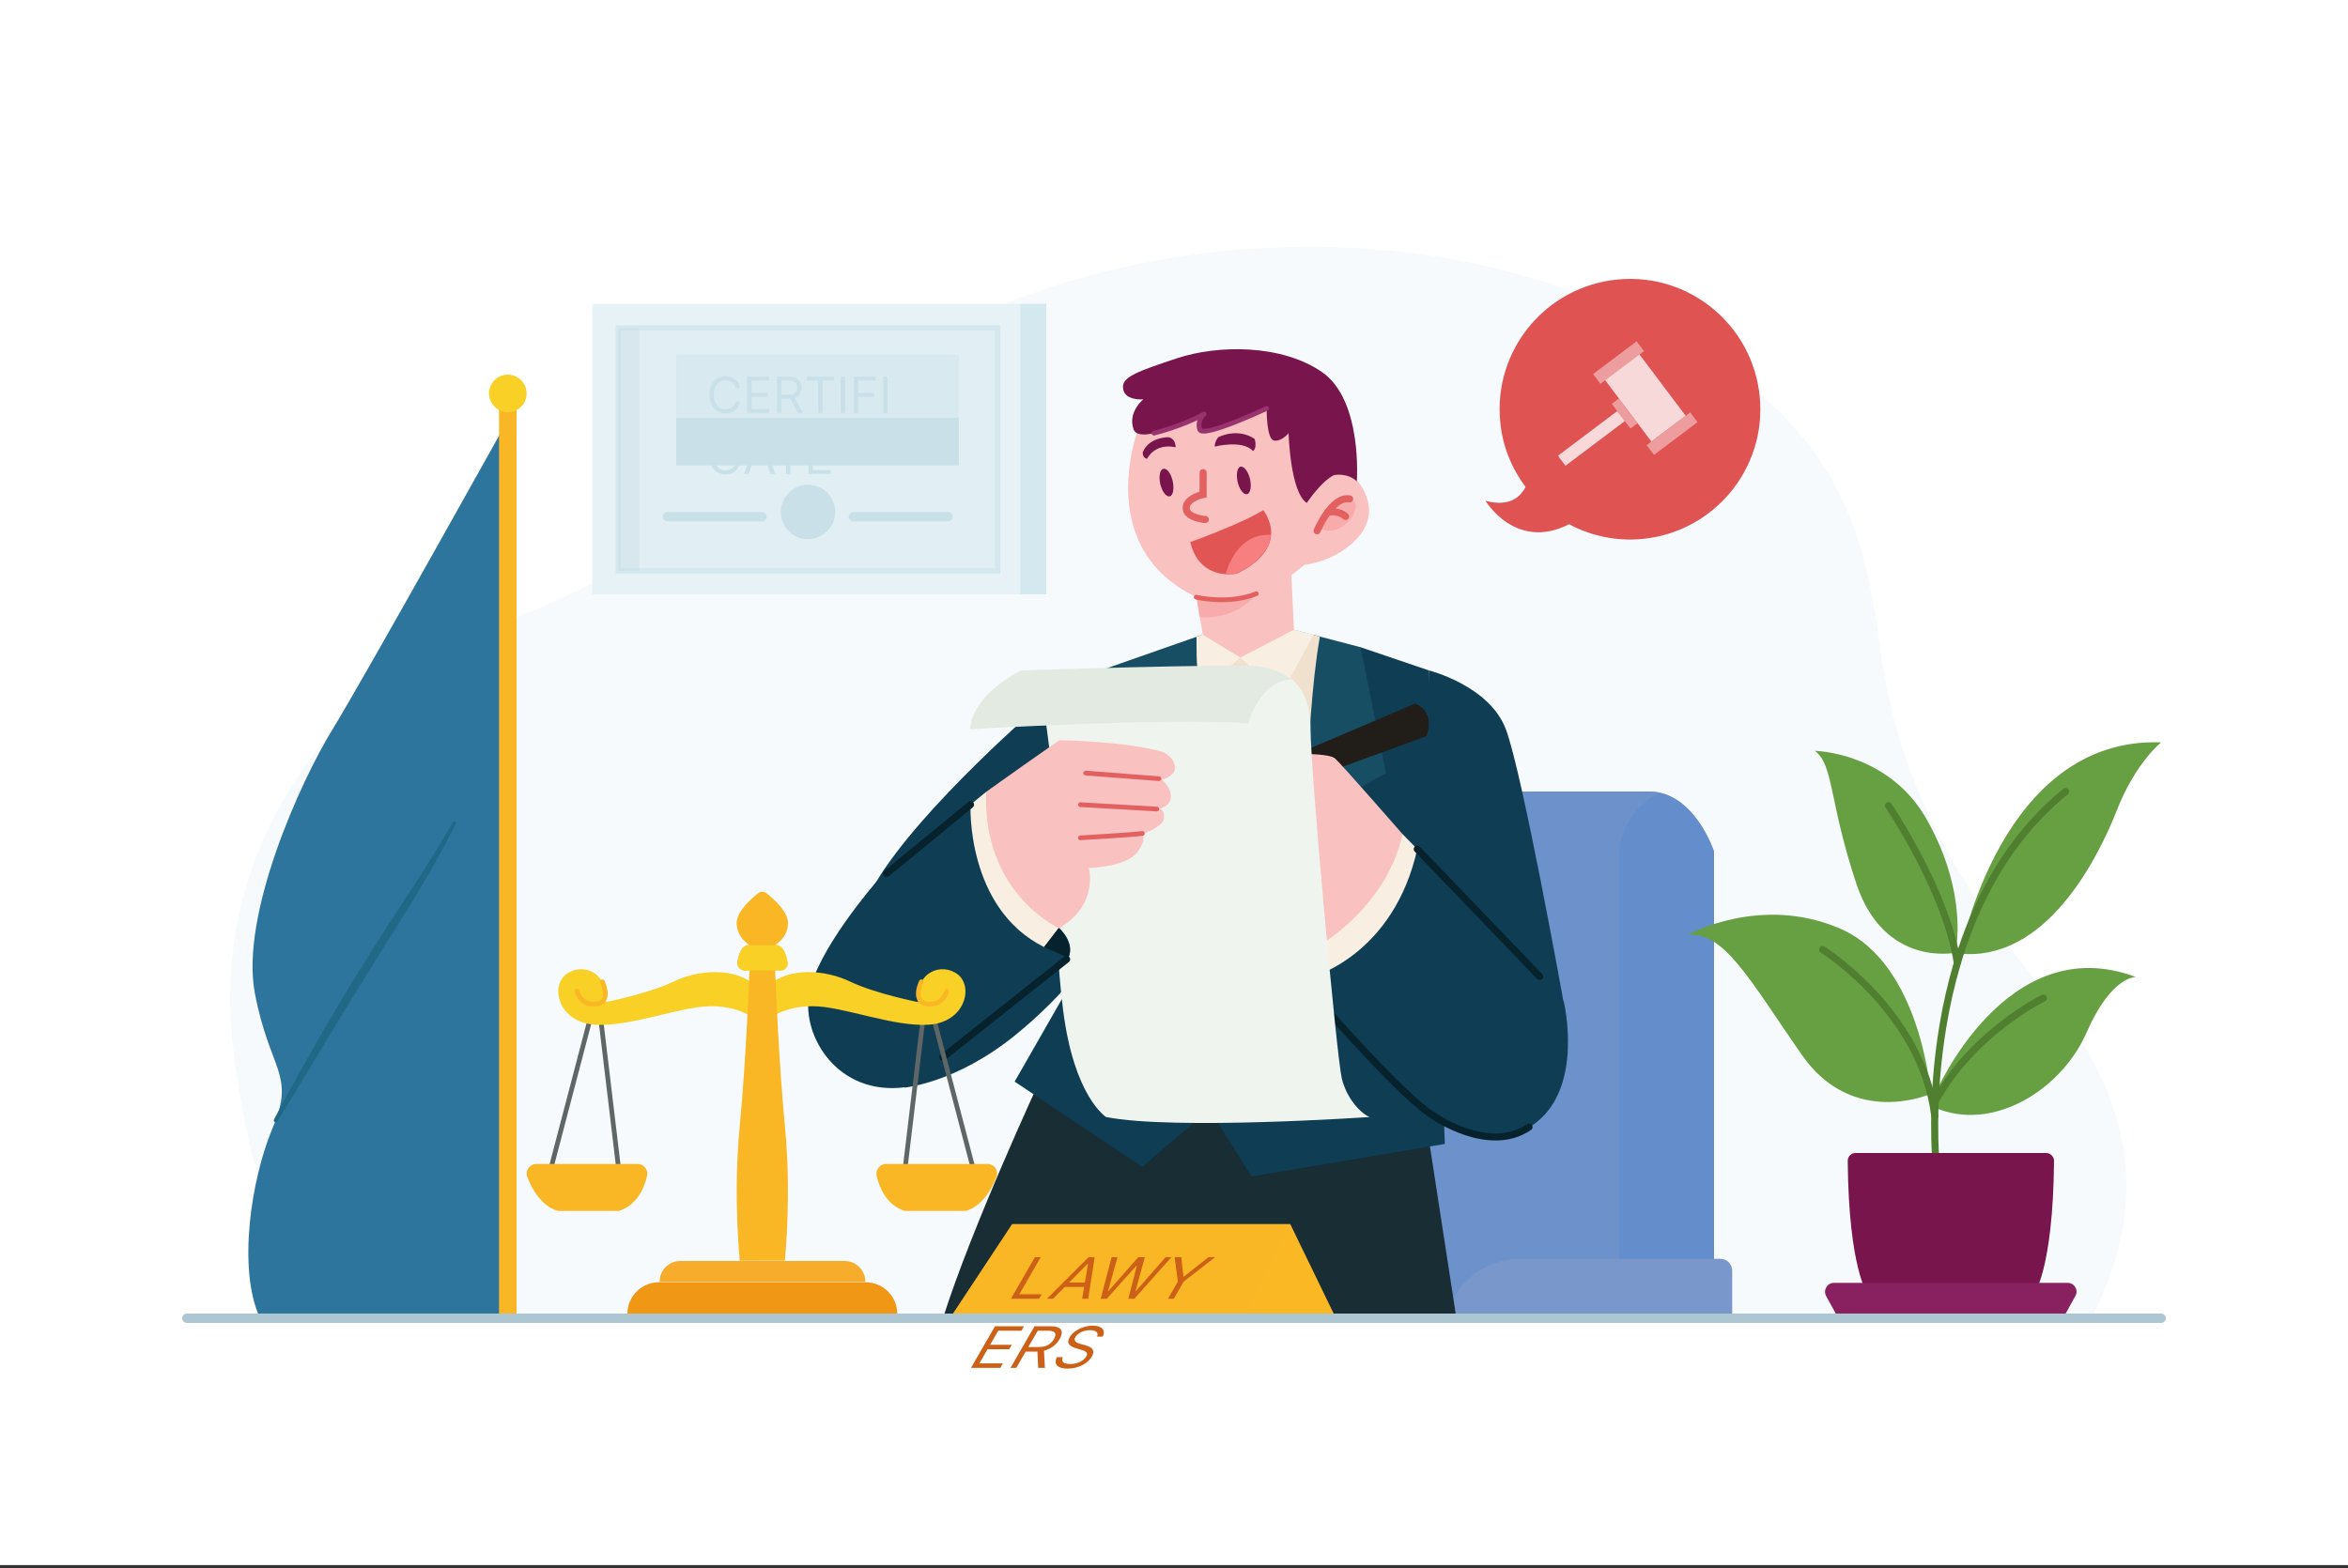
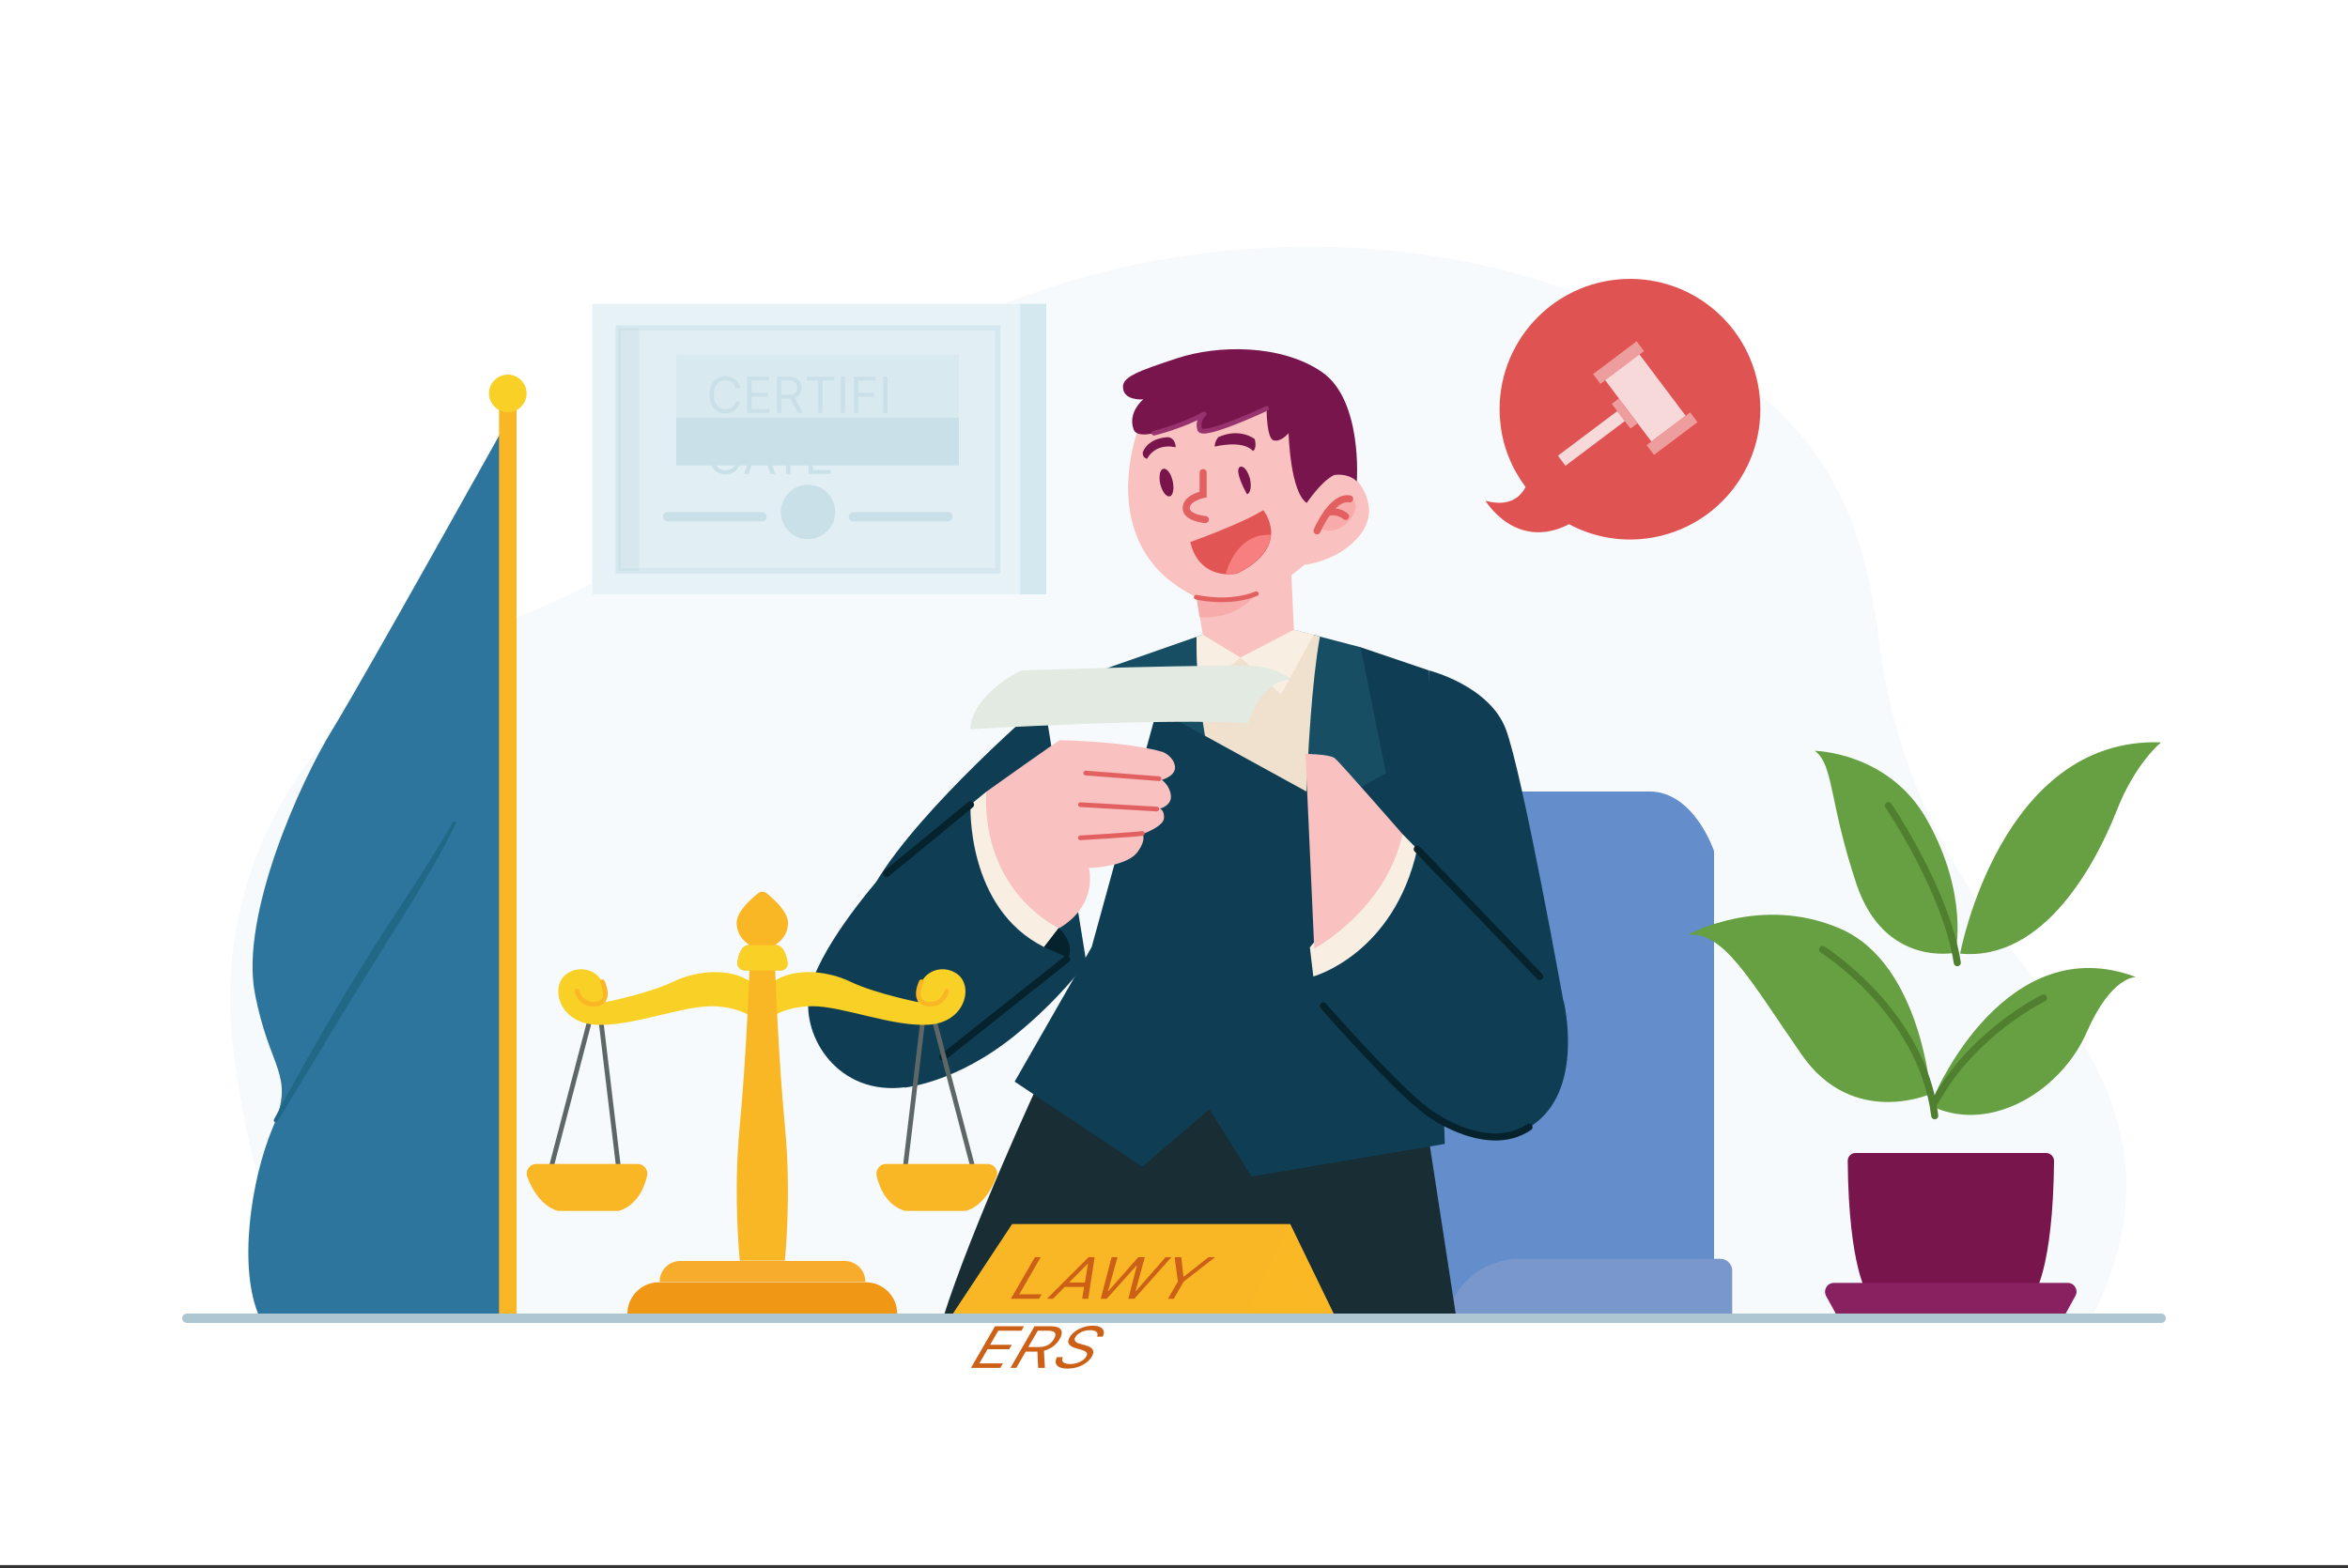
<svg xmlns="http://www.w3.org/2000/svg" width="500" height="334" viewBox="0 0 500 334" fill="none">
  <rect x="0" y="0" width="500" height="334" fill="#333333" stroke="none" />
  <g clip-path="url(#clip0_3590_15676)">
    <rect width="500" height="333.333" fill="white" />
    <path d="M500 0H0V333.333H500V0Z" fill="white" />
    <path d="M68.334 280.6C68.334 280.6 54.134 263.333 49.534 222.4C44.934 181.467 70.001 146.333 101.801 134.667C133.601 122.933 151.468 110.733 182.668 83.267C213.868 55.733 281.068 41.733 336.001 62.533C390.934 83.267 396.734 110.6 400.534 139C404.268 167.4 418.268 190.667 435.668 211.467C453.068 232.267 458.868 254.733 445.334 280.867L68.334 280.6Z" fill="#F7FAFC" />
    <path d="M222.801 64.733H126.135V126.6H222.801V64.733Z" fill="#E7F2F7" />
    <path d="M222.801 64.733H217.268V126.6H222.801V64.733Z" fill="#D3E8EF" />
    <path d="M212.468 69.867H131.668V121.6H212.468V69.867Z" fill="#E1EFF4" stroke="#D5E8EF" stroke-width="1.135" stroke-miterlimit="10" />
    <path opacity="0.26" d="M136.068 69.867H131.668V121.6H136.068V69.867Z" fill="#B8D1D8" />
    <path opacity="0.42" d="M204.202 75.533H144.002V99.133H204.202V75.533Z" fill="#CAE0E8" />
    <path d="M204.202 89H144.002V99.133H204.202V89Z" fill="#CAE0E8" />
    <path d="M177.868 109.067C177.868 105.867 175.268 103.267 172.068 103.267C168.868 103.267 166.268 105.867 166.268 109.067C166.268 112.267 168.868 114.867 172.068 114.867C175.268 114.8 177.868 112.2 177.868 109.067Z" fill="#CAE0E8" />
    <path d="M142.135 110.067H162.268" stroke="#CAE0E8" stroke-width="2.008" stroke-miterlimit="10" stroke-linecap="round" stroke-linejoin="round" />
    <path d="M181.734 110.067H201.868" stroke="#CAE0E8" stroke-width="2.008" stroke-miterlimit="10" stroke-linecap="round" stroke-linejoin="round" />
    <path d="M157.6 82.64H156.666C156.611 82.372 156.514 82.136 156.376 81.932C156.24 81.729 156.075 81.558 155.879 81.42C155.685 81.279 155.471 81.174 155.235 81.104C154.999 81.033 154.753 80.998 154.496 80.998C154.029 80.998 153.606 81.116 153.227 81.352C152.851 81.588 152.551 81.936 152.327 82.395C152.106 82.855 151.996 83.419 151.996 84.087C151.996 84.754 152.106 85.318 152.327 85.778C152.551 86.237 152.851 86.585 153.227 86.821C153.606 87.057 154.029 87.175 154.496 87.175C154.753 87.175 154.999 87.14 155.235 87.07C155.471 86.999 155.685 86.895 155.879 86.757C156.075 86.616 156.24 86.444 156.376 86.241C156.514 86.035 156.611 85.799 156.666 85.533H157.6C157.53 85.927 157.402 86.28 157.216 86.591C157.03 86.903 156.799 87.168 156.523 87.386C156.247 87.602 155.936 87.766 155.592 87.879C155.251 87.992 154.886 88.049 154.496 88.049C153.839 88.049 153.254 87.888 152.741 87.567C152.229 87.245 151.826 86.788 151.532 86.196C151.239 85.603 151.092 84.9 151.092 84.087C151.092 83.273 151.239 82.57 151.532 81.978C151.826 81.385 152.229 80.928 152.741 80.606C153.254 80.285 153.839 80.124 154.496 80.124C154.886 80.124 155.251 80.181 155.592 80.294C155.936 80.407 156.247 80.573 156.523 80.791C156.799 81.007 157.03 81.271 157.216 81.582C157.402 81.891 157.53 82.244 157.6 82.64ZM159.109 87.943V80.23H163.765V81.058H160.043V83.665H163.523V84.493H160.043V87.115H163.825V87.943H159.109ZM165.448 87.943V80.23H168.054C168.657 80.23 169.152 80.333 169.538 80.539C169.925 80.742 170.211 81.022 170.397 81.379C170.583 81.735 170.676 82.141 170.676 82.595C170.676 83.05 170.583 83.453 170.397 83.804C170.211 84.156 169.926 84.432 169.542 84.633C169.158 84.831 168.667 84.93 168.069 84.93H165.96V84.087H168.039C168.451 84.087 168.783 84.026 169.034 83.906C169.287 83.785 169.471 83.615 169.583 83.394C169.699 83.17 169.757 82.904 169.757 82.595C169.757 82.286 169.699 82.016 169.583 81.785C169.468 81.554 169.283 81.376 169.03 81.251C168.776 81.123 168.441 81.058 168.024 81.058H166.382V87.943H165.448ZM169.079 84.478L170.977 87.943H169.892L168.024 84.478H169.079ZM171.81 81.058V80.23H177.595V81.058H175.17V87.943H174.236V81.058H171.81ZM179.971 80.23V87.943H179.037V80.23H179.971ZM181.844 87.943V80.23H186.469V81.058H182.778V83.665H186.122V84.493H182.778V87.943H181.844ZM189.003 80.23V87.943H188.069V80.23H189.003ZM157.6 95.64H156.666C156.611 95.372 156.514 95.136 156.376 94.932C156.24 94.729 156.075 94.558 155.879 94.42C155.685 94.279 155.471 94.174 155.235 94.104C154.999 94.033 154.753 93.998 154.496 93.998C154.029 93.998 153.606 94.116 153.227 94.352C152.851 94.588 152.551 94.936 152.327 95.395C152.106 95.855 151.996 96.419 151.996 97.087C151.996 97.754 152.106 98.318 152.327 98.778C152.551 99.237 152.851 99.585 153.227 99.821C153.606 100.057 154.029 100.175 154.496 100.175C154.753 100.175 154.999 100.14 155.235 100.07C155.471 99.999 155.685 99.895 155.879 99.757C156.075 99.616 156.24 99.444 156.376 99.241C156.514 99.035 156.611 98.799 156.666 98.533H157.6C157.53 98.927 157.402 99.28 157.216 99.591C157.03 99.903 156.799 100.167 156.523 100.386C156.247 100.602 155.936 100.766 155.592 100.879C155.251 100.992 154.886 101.049 154.496 101.049C153.839 101.049 153.254 100.888 152.741 100.567C152.229 100.245 151.826 99.788 151.532 99.196C151.239 98.603 151.092 97.9 151.092 97.087C151.092 96.273 151.239 95.57 151.532 94.978C151.826 94.385 152.229 93.928 152.741 93.606C153.254 93.285 153.839 93.124 154.496 93.124C154.886 93.124 155.251 93.181 155.592 93.294C155.936 93.407 156.247 93.573 156.523 93.791C156.799 94.007 157.03 94.271 157.216 94.582C157.402 94.891 157.53 95.244 157.6 95.64ZM159.426 100.943H158.446L161.279 93.23H162.243L165.075 100.943H164.096L161.791 94.45H161.731L159.426 100.943ZM159.787 97.93H163.734V98.759H159.787V97.93ZM164.954 94.058V93.23H170.739V94.058H168.313V100.943H167.379V94.058H164.954ZM172.18 100.943V93.23H176.836V94.058H173.114V96.665H176.595V97.493H173.114V100.115H176.896V100.943H172.18Z" fill="#CAE0E8" />
    <path d="M365 280.8V181.333C365 181.333 360.8 168.6 351.2 168.6C341.533 168.6 286 168.6 286 168.6V280.8H365Z" fill="#5887CB" />
    <path opacity="0.33" d="M365 280.8V181.333C365 181.333 360.8 168.6 351.2 168.6C341.533 168.6 286 168.6 286 168.6V280.8H365Z" fill="#7997CB" />
-     <path opacity="0.44" d="M344.8 183.267C344.8 172.4 353.133 169.067 353.667 168.867C353.533 168.867 353.4 168.8 353.267 168.8L352.733 168.733C352.267 168.667 351.733 168.6 351.2 168.6C341.533 168.6 286 168.6 286 168.6V280.8H344.8C344.8 265.4 344.8 193.333 344.8 183.267Z" fill="#7997CB" />
    <path d="M307.666 280.8C307.666 280.8 310.799 268.133 324.066 268.133H366.333C367.733 268.133 368.866 269.267 368.866 270.667V280.8H307.666Z" fill="#7997CB" />
    <path d="M412.133 232.933C412.133 232.933 427.2 197.667 454.867 208.133C454.867 208.133 449.667 207.733 444.333 219.933C439 232.133 424.4 241.267 412 235.933L412.133 232.933Z" fill="#67A042" />
    <path d="M417.4 203.133C417.4 203.133 426 156.867 460.2 158.133C460.2 158.133 454.667 162.533 450.667 172.867C446.6 183.133 435.6 204.867 417.4 203.133Z" fill="#67A042" />
    <path d="M416.4 202.933C416.4 202.933 401.333 206.133 395.333 188.333C389.4 170.533 390.533 163 386.467 159.933C386.467 159.933 402.333 160.2 410.4 174.733C419.333 190.667 416.4 202.933 416.4 202.933Z" fill="#67A042" />
    <path d="M411.134 233C411.134 233 394.6 240.4 383.667 224.667C372.734 208.933 367.134 198.333 359.4 199.133C359.4 199.133 374.934 190.4 392 197.867C409.134 205.4 411.134 233 411.134 233Z" fill="#67A042" />
-     <path d="M412.266 247.733C412.266 247.733 407.2 195.067 439.866 168.6" stroke="#4F7F2F" stroke-width="1.506" stroke-miterlimit="10" stroke-linecap="round" stroke-linejoin="round" />
    <path d="M388.133 202.267C388.133 202.267 409.266 215.533 411.999 237.667" stroke="#4F7F2F" stroke-width="1.506" stroke-miterlimit="10" stroke-linecap="round" stroke-linejoin="round" />
    <path d="M402.133 171.6C402.133 171.6 414.399 189.667 416.799 205.067" stroke="#4F7F2F" stroke-width="1.506" stroke-miterlimit="10" stroke-linecap="round" stroke-linejoin="round" />
    <path d="M435.133 212.6C435.133 212.6 420.066 219.933 412.066 234.667" stroke="#4F7F2F" stroke-width="1.506" stroke-miterlimit="10" stroke-linecap="round" stroke-linejoin="round" />
    <path d="M435.733 245.6H417.067H413.8H395.133C394.2 245.6 393.467 246.333 393.467 247.267C393.667 270.533 397.8 275.8 397.8 275.8H413.8H417.067H433.067C433.067 275.8 437.2 270.6 437.4 247.267C437.4 246.4 436.667 245.6 435.733 245.6Z" fill="#79154D" />
    <path d="M440.333 273.267H417.067H413.8H390.533C389.067 273.267 388.2 274.8 388.867 276.067L391.467 280.8H413.733H417H439.333L441.933 276.067C442.667 274.8 441.733 273.267 440.333 273.267Z" fill="#89205F" />
    <path d="M108.134 89.467C108.134 89.467 77.8 143.933 70.867 155.267C63.867 166.6 51.134 195 54.267 211.533C57.401 228.067 62.934 228.733 58.134 240.067C53.334 251.4 50.667 270.4 55.267 280.533H108.2V89.467H108.134Z" fill="#2E759D" />
    <path d="M110.001 84.533H106.268V280.6H110.001V84.533Z" fill="#FAB725" />
    <path d="M112.135 83.8C112.135 81.6 110.335 79.8 108.135 79.8C105.935 79.8 104.135 81.6 104.135 83.8C104.135 86 105.935 87.8 108.135 87.8C110.335 87.8 112.135 86.067 112.135 83.8Z" fill="#F9D026" />
    <path d="M58.334 238.467C66.934 222.267 76.534 206.067 86.734 190.8C90.067 185.667 93.401 180.467 96.467 175.133C96.534 174.933 96.734 174.867 96.934 175C97.067 175.067 97.134 175.267 97.067 175.4C94.401 181 91.201 186.333 88.067 191.6C81.534 202.067 75.001 212.467 68.667 223.067L63.867 231L59.067 238.867C58.934 239.067 58.734 239.133 58.534 239C58.267 238.867 58.267 238.667 58.334 238.467Z" fill="#216887" />
    <path d="M221.401 230.2C221.401 230.2 206.867 261.533 200.801 280.8H310.134L303.734 239.2L221.401 230.2Z" fill="#192D35" />
    <path d="M304.267 142.8C304.267 142.8 317.134 146 320.667 155.333C324.201 164.667 332.934 213.333 332.934 213.333L303.334 191.467L304.267 142.8Z" fill="#0F3E54" />
    <path d="M289.733 137.867L304.266 142.8L307.666 243.667L266.533 250.6L257.533 236.267L243.266 248.533L216.066 230.4L232.466 201.733L246.333 151.333L289.733 137.867Z" fill="#0F3E54" />
    <path d="M298.666 177.667L333 213.333C333 213.333 337.333 231.333 327 239.2C316.666 247.067 306.6 239.533 299.666 232.933C292.733 226.333 275.066 206.6 275.066 206.6L298.666 177.667Z" fill="#0F3E54" />
    <path d="M281.801 214.267C281.801 214.267 299.267 234.267 305.334 237.733C305.334 237.733 317.067 245.933 325.601 240.067" stroke="#06222D" stroke-width="1.506" stroke-miterlimit="10" stroke-linecap="round" />
    <path d="M298.667 177.667L278.934 201.8L279.667 208C279.667 208 296.8 203.333 301.8 180.867L298.667 177.667Z" fill="#F8EFE2" />
    <path d="M232.467 143.467L256.067 135.2L275.467 134.133L289.733 137.867L295.133 164.667L283.333 171.4L232.467 143.467Z" fill="#184E63" />
-     <path d="M276.334 160.533L301.334 149.867C301.334 149.867 305.667 151.133 303.801 156.8L278.934 165.867L276.334 160.533Z" fill="#211D19" />
    <path d="M256.601 156.733L278.201 168.6C278.534 160.333 279.334 145.267 281.068 135.6L275.468 134.133L256.134 135.2L254.801 135.667C254.734 139.867 255.068 147.933 256.601 156.733Z" fill="#EFE1CE" />
    <path d="M275.467 134.133L256.134 135.2L254.801 135.667C254.801 138.333 254.934 142.533 255.401 147.533L264.134 140.067L272.801 147.933L279.734 135.2L275.467 134.133Z" fill="#F8EFE2" />
    <path d="M279.867 202.067C279.867 202.067 295.133 193.867 298.667 177.667C298.667 177.667 285.4 162.467 284.267 161.533C283.133 160.6 278 160.6 278 160.6L279.867 202.067Z" fill="#F9C1C0" />
    <path d="M192.6 231.667C192.6 231.667 203.533 230.733 216.067 220.6C225.733 212.8 231.333 205 231.333 205L222.333 149.4C222.333 149.4 196.2 171.733 186.533 187.933C176.8 204.133 192.6 231.667 192.6 231.667Z" fill="#0F3E54" />
-     <path d="M224.934 170.733L221.4 143.733H273.467C273.467 143.733 279.067 145.667 279.067 155C279.067 164.333 284.667 225.4 285.734 229.733C286.8 234.067 289.8 237.2 291.667 237.933C291.667 237.933 250 240.8 235.534 237.933C235.534 237.933 228.734 233.667 226.4 215.267C224 196.867 224.934 170.733 224.934 170.733Z" fill="#EFF5EE" />
    <path d="M210 168.667L186.533 187.933C186.533 187.933 173.667 202.733 172.267 211.867C170.8 221 178.533 233.4 192.667 231.6L227.533 204C227.533 204 229.133 201.133 225.533 197.667L210 168.667Z" fill="#0F3E54" />
    <path d="M206.666 171.4C206.666 171.4 205.666 193.4 222.332 201.733L225.466 197.667L209.999 168.667L206.666 171.4Z" fill="#F8EFE2" />
    <path d="M242.599 90.733C242.599 90.733 232.266 116.467 254.799 127.2L256.133 135.2L264.133 140.067L275.533 134.133L274.999 122.533L277.733 120.333C277.733 120.333 285.266 119.6 289.733 113.8C294.133 108 289.066 102.467 289.066 102.467L271.999 81.267L242.599 90.733Z" fill="#F9C1C0" />
    <path d="M243.466 85.067C243.466 85.067 240.066 87.8 241.399 91.467C242.666 95.133 256.399 88.267 256.399 88.267C256.399 88.267 255.133 89.4 255.466 91.533C255.799 93.733 269.733 87.067 269.733 87.067C269.733 87.067 269.666 93.333 271.199 93.8C272.733 94.267 274.399 92.267 274.399 92.267C274.399 92.267 274.733 104.8 278.266 107.133C278.266 107.133 281.333 102.533 284.066 101.2C284.066 101.2 286.866 100.6 288.933 102.533C288.933 102.533 290.199 85.267 281.533 79.267C272.866 73.267 259.333 73.467 250.799 76.267C242.266 79.067 239.133 80.267 239.133 82.4C239.133 85.467 243.466 85.067 243.466 85.067Z" fill="#79154D" />
    <path d="M244.267 97.733C244.267 97.733 245.801 94.333 250.334 95.267C250.334 95.267 250.467 93.533 248.867 93.133C248.867 93.133 244.734 93 243.334 96.333C243.401 96.333 243.134 97.467 244.267 97.733Z" fill="#79154D" />
    <path d="M258.666 95.133C258.666 95.133 264.599 93.6 266.799 96.067C266.799 96.067 267.733 95.667 267.199 93.533C267.199 93.533 264.066 91 259.399 93.133C259.466 93.133 258.666 93.933 258.666 95.133Z" fill="#79154D" />
    <path d="M249.732 102.533C250.066 104.133 249.799 105.6 249.066 105.733C248.332 105.867 247.466 104.733 247.066 103.067C246.732 101.467 246.999 100 247.732 99.867C248.466 99.667 249.399 100.867 249.732 102.533Z" fill="#79154D" />
-     <path d="M266.199 102.067C266.533 103.667 266.266 105.133 265.533 105.267C264.799 105.4 263.933 104.267 263.533 102.6C263.199 101 263.466 99.533 264.199 99.4C264.933 99.267 265.799 100.467 266.199 102.067Z" fill="#79154D" />
+     <path d="M266.199 102.067C266.533 103.667 266.266 105.133 265.533 105.267C263.199 101 263.466 99.533 264.199 99.4C264.933 99.267 265.799 100.467 266.199 102.067Z" fill="#79154D" />
    <path opacity="0.33" d="M254.732 127.2C254.732 127.2 261.732 129 267.532 126.467C267.532 126.467 263.866 132 255.399 131.467L254.732 127.2Z" fill="#F4807D" />
    <path opacity="0.33" d="M281.133 112.6C281.133 112.6 283.599 105.533 287.399 106.267C291.199 107 286.066 115 281.133 112.6Z" fill="#F4807D" />
    <path d="M245.732 92.267C245.732 92.267 251.799 90.8 256.399 88.2C256.399 88.2 254.866 89.467 255.466 91.467C255.999 93.467 269.732 87 269.732 87" stroke="#993370" stroke-width="1.004" stroke-miterlimit="10" stroke-linecap="round" stroke-linejoin="round" />
    <path d="M256.201 100.667V105.333C256.201 105.333 252.734 106 252.601 108.133C252.467 110.333 256.667 110.667 256.667 110.667" stroke="#E26060" stroke-width="1.506" stroke-miterlimit="10" stroke-linecap="round" />
    <path d="M280.467 113.067C280.467 113.067 283.6 105.6 287.4 106.267" stroke="#E26060" stroke-width="1.506" stroke-miterlimit="10" stroke-linecap="round" />
    <path d="M286.532 110C286.532 110 285.132 108.6 282.732 109.133" stroke="#E26060" stroke-width="1.506" stroke-miterlimit="10" stroke-linecap="round" />
    <path d="M254.732 127.2C254.732 127.2 261.532 128.867 267.532 126.467" stroke="#E26060" stroke-width="1.004" stroke-miterlimit="10" stroke-linecap="round" />
    <path d="M253.467 115.467C253.467 115.467 264.467 111.533 269 108.667C269 108.667 275.2 116.133 263.8 122C263.533 122.133 263.267 122.2 262.933 122.267C261.133 122.467 255.2 122.667 253.467 115.467Z" fill="#E25555" />
    <path d="M261 122.267C261.8 122.333 262.467 122.267 262.867 122.2C263.133 122.133 263.467 122.067 263.733 121.933C268.867 119.333 270.4 116.4 270.6 113.933C264.267 113.6 261.8 119.533 261 122.267Z" fill="#F77F7F" />
    <path d="M209.999 168.667C209.999 168.667 225.399 157.667 225.733 157.667C226.066 157.667 240.066 157.933 247.666 160.2C247.666 160.2 249.866 161.067 250.199 163.2C250.533 165.267 247.399 166.133 247.399 166.133C247.399 166.133 249.066 167.2 249.333 169.4C249.599 171.6 246.999 172.267 246.999 172.267C246.999 172.267 247.999 172.533 247.866 174.333C247.666 176.133 243.266 177.667 243.266 177.667C243.266 177.667 244.266 178.667 242.199 181.533C240.066 184.333 233.599 184.867 231.866 184.867C231.866 184.867 234.066 192.667 225.533 197.733C225.466 197.667 209.199 190.4 209.999 168.667Z" fill="#F9C1C0" />
    <path d="M206.6 155.333C206.6 155.333 248.133 152.867 265.8 154.067C265.8 154.067 268.333 144.867 275.066 144.733C275.066 144.733 272.4 142.467 267.866 141.933C262.933 141.333 217.466 142.8 217.466 142.8C217.466 142.8 207 147.8 206.6 155.333Z" fill="#E3EAE1" />
    <path d="M231.199 164.667L246.799 165.867" stroke="#E26060" stroke-width="1.004" stroke-miterlimit="10" stroke-linecap="round" />
    <path d="M230.066 171.4L246.333 172.333" stroke="#E26060" stroke-width="1.004" stroke-miterlimit="10" stroke-linecap="round" />
    <path d="M230.066 178.467C230.066 178.467 241.466 177.8 243.266 177.533" stroke="#E26060" stroke-width="1.004" stroke-miterlimit="10" stroke-linecap="round" />
    <path d="M222.334 201.733L227.467 204C227.467 204 229.134 201.4 225.467 197.667L222.334 201.733Z" fill="#06222D" />
    <path d="M200.801 225.2L227.134 204.333" stroke="#06222D" stroke-width="1.506" stroke-miterlimit="10" stroke-linecap="round" />
    <path d="M188.801 186.067L206.667 171.4" stroke="#06222D" stroke-width="1.506" stroke-miterlimit="10" stroke-linecap="round" />
    <path d="M301.801 180.867L327.867 208" stroke="#06222D" stroke-width="1.506" stroke-miterlimit="10" stroke-linecap="round" stroke-linejoin="round" />
    <path d="M198.602 216L207.535 250.067" stroke="#5F6666" stroke-width="1.004" stroke-miterlimit="10" stroke-linecap="round" stroke-linejoin="round" />
    <path d="M196.668 216L192.668 249.467" stroke="#5F6666" stroke-width="1.004" stroke-miterlimit="10" stroke-linecap="round" stroke-linejoin="round" />
    <path d="M163.535 217.2C163.535 217.2 166.668 214.333 173.068 214.333C179.468 214.333 190.268 218.8 197.868 218.267C205.468 217.733 207.335 210.267 204.002 207.6C200.602 204.933 194.868 206.933 195.535 213.467C195.535 213.467 186.468 211.667 181.135 209.133C175.802 206.533 167.935 205.933 163.535 210V217.2Z" fill="#F9D026" />
    <path d="M201.602 211.133C201.602 211.133 200.869 214.267 197.535 213.867C194.069 213.4 196.202 209.133 196.202 209.133" stroke="#FAB725" stroke-width="1.004" stroke-miterlimit="10" stroke-linecap="round" stroke-linejoin="round" />
    <path d="M210.269 247.933H188.669C187.335 247.933 186.402 249.2 186.669 250.467C187.269 253 188.802 256.733 192.669 257.933H205.602C205.602 257.933 209.669 257.333 212.202 250.667C212.735 249.333 211.735 247.933 210.269 247.933Z" fill="#FAB725" />
    <path d="M125.935 216L117.002 250.067" stroke="#5F6666" stroke-width="1.004" stroke-miterlimit="10" stroke-linecap="round" stroke-linejoin="round" />
    <path d="M127.801 216L131.801 249.467" stroke="#5F6666" stroke-width="1.004" stroke-miterlimit="10" stroke-linecap="round" stroke-linejoin="round" />
    <path d="M160.935 217.2C160.935 217.2 157.802 214.333 151.402 214.333C145.002 214.333 134.202 218.8 126.602 218.267C119.002 217.733 117.135 210.267 120.468 207.6C123.868 204.933 129.602 206.933 128.935 213.467C128.935 213.467 138.002 211.667 143.335 209.133C148.668 206.533 156.535 205.933 160.935 210V217.2Z" fill="#F9D026" />
    <path d="M165.069 206.667H166.202C167.136 206.667 167.802 205.867 167.669 204.933C167.402 203.4 166.802 201.267 165.069 201.267C165.069 201.267 167.802 199.8 167.802 196.6C167.802 194.133 164.669 191.4 163.136 190.2C162.669 189.867 162.002 189.867 161.536 190.2C160.002 191.4 156.869 194.133 156.869 196.6C156.869 199.8 159.602 201.267 159.602 201.267C157.869 201.267 157.269 203.333 157.002 204.933C156.869 205.8 157.602 206.667 158.469 206.667H159.602C159.602 206.667 158.936 225 157.536 239.8C156.069 254.6 157.536 268.533 157.536 268.533H162.336H167.136C167.136 268.533 168.602 254.533 167.136 239.8C165.736 225.067 165.069 206.667 165.069 206.667Z" fill="#FAB725" />
    <path d="M157.068 205C156.935 205.867 157.668 206.733 158.535 206.733H159.668H165.135H166.268C167.202 206.733 167.868 205.933 167.735 205C167.468 203.467 166.868 201.333 165.135 201.333H159.668C157.935 201.333 157.268 203.4 157.068 205Z" fill="#F9D026" />
    <path d="M122.869 211.133C122.869 211.133 123.602 214.267 126.936 213.867C130.402 213.4 128.269 209.133 128.269 209.133" stroke="#FAB725" stroke-width="1.004" stroke-miterlimit="10" stroke-linecap="round" stroke-linejoin="round" />
    <path d="M114.202 247.933H135.802C137.135 247.933 138.068 249.2 137.802 250.467C137.202 253 135.668 256.733 131.802 257.933H118.868C118.868 257.933 114.802 257.333 112.268 250.667C111.802 249.333 112.802 247.933 114.202 247.933Z" fill="#FAB725" />
    <path d="M140.469 273.067H184.269V273C184.269 270.533 182.269 268.6 179.869 268.6H144.869C142.402 268.6 140.469 270.6 140.469 273V273.067Z" fill="#F7AD2B" />
    <path d="M133.602 280.8V279.867C133.602 276.133 136.602 273.133 140.335 273.133H184.335C188.068 273.133 191.068 276.133 191.068 279.867V280.8H133.602Z" fill="#F09716" />
    <path d="M202.268 280.8H284.468L274.734 260.733H215.534L202.268 280.8Z" fill="#FAB725" />
    <path opacity="0.55" d="M274.734 260.733L264.934 280.8H284.467L274.734 260.733Z" fill="#FAB725" />
    <path d="M215.266 276.647L220.383 267.785H221.622L217.055 275.695H221.812L221.263 276.647H215.266ZM224.247 276.647H222.948L231.822 267.785H233.101L231.742 276.647H230.443L231.692 269.187H231.612L224.247 276.647ZM226.725 273.186H231.962L231.412 274.138H226.176L226.725 273.186ZM234.398 276.647L236.717 267.785H237.976L235.947 275.003H236.047L242.393 267.785H243.792L241.803 275.003H241.903L248.209 267.785H249.468L241.553 276.647H240.274L242.093 269.585H242.013L235.677 276.647H234.398ZM250.133 267.785H251.552L252.002 271.922H252.122L257.348 267.785H258.768L252.062 272.995L249.953 276.647H248.714L250.823 272.995L250.133 267.785ZM206.766 291.37L211.883 282.507H218.059L217.509 283.459H212.573L210.844 286.454H215.461L214.911 287.406H210.294L208.555 290.418H213.572L213.022 291.37H206.766ZM215.176 291.37L220.293 282.507H223.751C224.55 282.507 225.138 282.626 225.514 282.862C225.892 283.096 226.087 283.418 226.096 283.827C226.106 284.237 225.961 284.703 225.659 285.225C225.358 285.747 224.967 286.21 224.487 286.614C224.008 287.018 223.446 287.335 222.804 287.566C222.162 287.794 221.445 287.908 220.652 287.908H217.854L218.414 286.939H221.172C221.718 286.939 222.198 286.869 222.611 286.731C223.028 286.592 223.384 286.396 223.681 286.142C223.982 285.886 224.235 285.58 224.44 285.225C224.645 284.87 224.747 284.56 224.747 284.295C224.747 284.029 224.621 283.824 224.368 283.68C224.116 283.533 223.714 283.459 223.161 283.459H220.982L216.415 291.37H215.176ZM222.291 287.389L222.511 291.37H221.072L220.892 287.389H222.291ZM233.61 284.723C233.804 284.284 233.757 283.944 233.471 283.702C233.184 283.459 232.731 283.338 232.111 283.338C231.658 283.338 231.225 283.402 230.812 283.529C230.403 283.656 230.039 283.83 229.72 284.052C229.406 284.274 229.167 284.527 229.003 284.809C228.867 285.046 228.814 285.249 228.846 285.42C228.883 285.587 228.972 285.727 229.113 285.839C229.257 285.949 229.421 286.04 229.605 286.112C229.792 286.181 229.968 286.237 230.133 286.281L231.032 286.523C231.264 286.584 231.512 286.667 231.777 286.774C232.045 286.881 232.275 287.027 232.469 287.211C232.667 287.393 232.782 287.627 232.813 287.912C232.845 288.198 232.741 288.548 232.501 288.964C232.225 289.443 231.83 289.875 231.317 290.262C230.807 290.648 230.21 290.956 229.525 291.184C228.844 291.412 228.111 291.526 227.324 291.526C226.591 291.526 226.016 291.423 225.598 291.218C225.183 291.013 224.928 290.728 224.833 290.361C224.742 289.995 224.816 289.57 225.056 289.085H226.335C226.175 289.42 226.145 289.696 226.245 289.916C226.35 290.132 226.547 290.294 226.835 290.4C227.128 290.504 227.478 290.556 227.884 290.556C228.357 290.556 228.82 290.49 229.273 290.357C229.728 290.222 230.134 290.034 230.492 289.795C230.852 289.552 231.125 289.27 231.312 288.946C231.482 288.652 231.525 288.413 231.442 288.228C231.359 288.043 231.195 287.893 230.952 287.778C230.709 287.663 230.432 287.562 230.123 287.475L229.043 287.164C228.359 286.964 227.89 286.68 227.637 286.311C227.384 285.942 227.429 285.459 227.774 284.861C228.061 284.365 228.465 283.932 228.988 283.563C229.516 283.191 230.103 282.903 230.747 282.698C231.397 282.49 232.048 282.386 232.701 282.386C233.361 282.386 233.888 282.489 234.283 282.693C234.679 282.895 234.925 283.172 235.022 283.524C235.122 283.876 235.051 284.276 234.81 284.723H233.61Z" fill="#CC6017" />
    <path d="M324.867 103.733C321.934 99.8 319.934 95.067 319.467 89.8C318.001 74.533 329.201 61 344.467 59.533C359.734 58.067 373.267 69.267 374.734 84.533C376.201 99.8 365.001 113.333 349.734 114.8C344.134 115.333 338.734 114.133 334.134 111.667C322.734 117.467 316.334 106.667 316.334 106.667C321.467 108.067 323.801 105.8 324.867 103.733Z" fill="#E05353" />
    <g opacity="0.78">
      <path d="M341.822 80.988L351.645 94.038L358.942 88.545L349.119 75.495L341.822 80.988Z" fill="white" />
    </g>
    <path opacity="0.43" d="M361.48 89.923L359.916 87.846L350.648 94.822L352.211 96.9L361.48 89.923Z" fill="white" />
    <path opacity="0.43" d="M350.079 74.783L348.516 72.706L339.248 79.682L340.812 81.76L350.079 74.783Z" fill="white" />
    <path opacity="0.43" d="M343.228 86.014L347.197 91.288L348.689 90.165L344.719 84.892L343.228 86.014Z" fill="white" />
    <g opacity="0.78">
      <path d="M331.758 97.076L333.361 99.207L345.986 89.705L344.382 87.574L331.758 97.076Z" fill="white" />
    </g>
    <path d="M39.801 280.8H460.201" stroke="#ACC7D1" stroke-width="2.008" stroke-miterlimit="10" stroke-linecap="round" stroke-linejoin="round" />
  </g>
  <defs>
    <clipPath id="clip0_3590_15676">
      <rect width="500" height="333.333" fill="white" />
    </clipPath>
  </defs>
</svg>